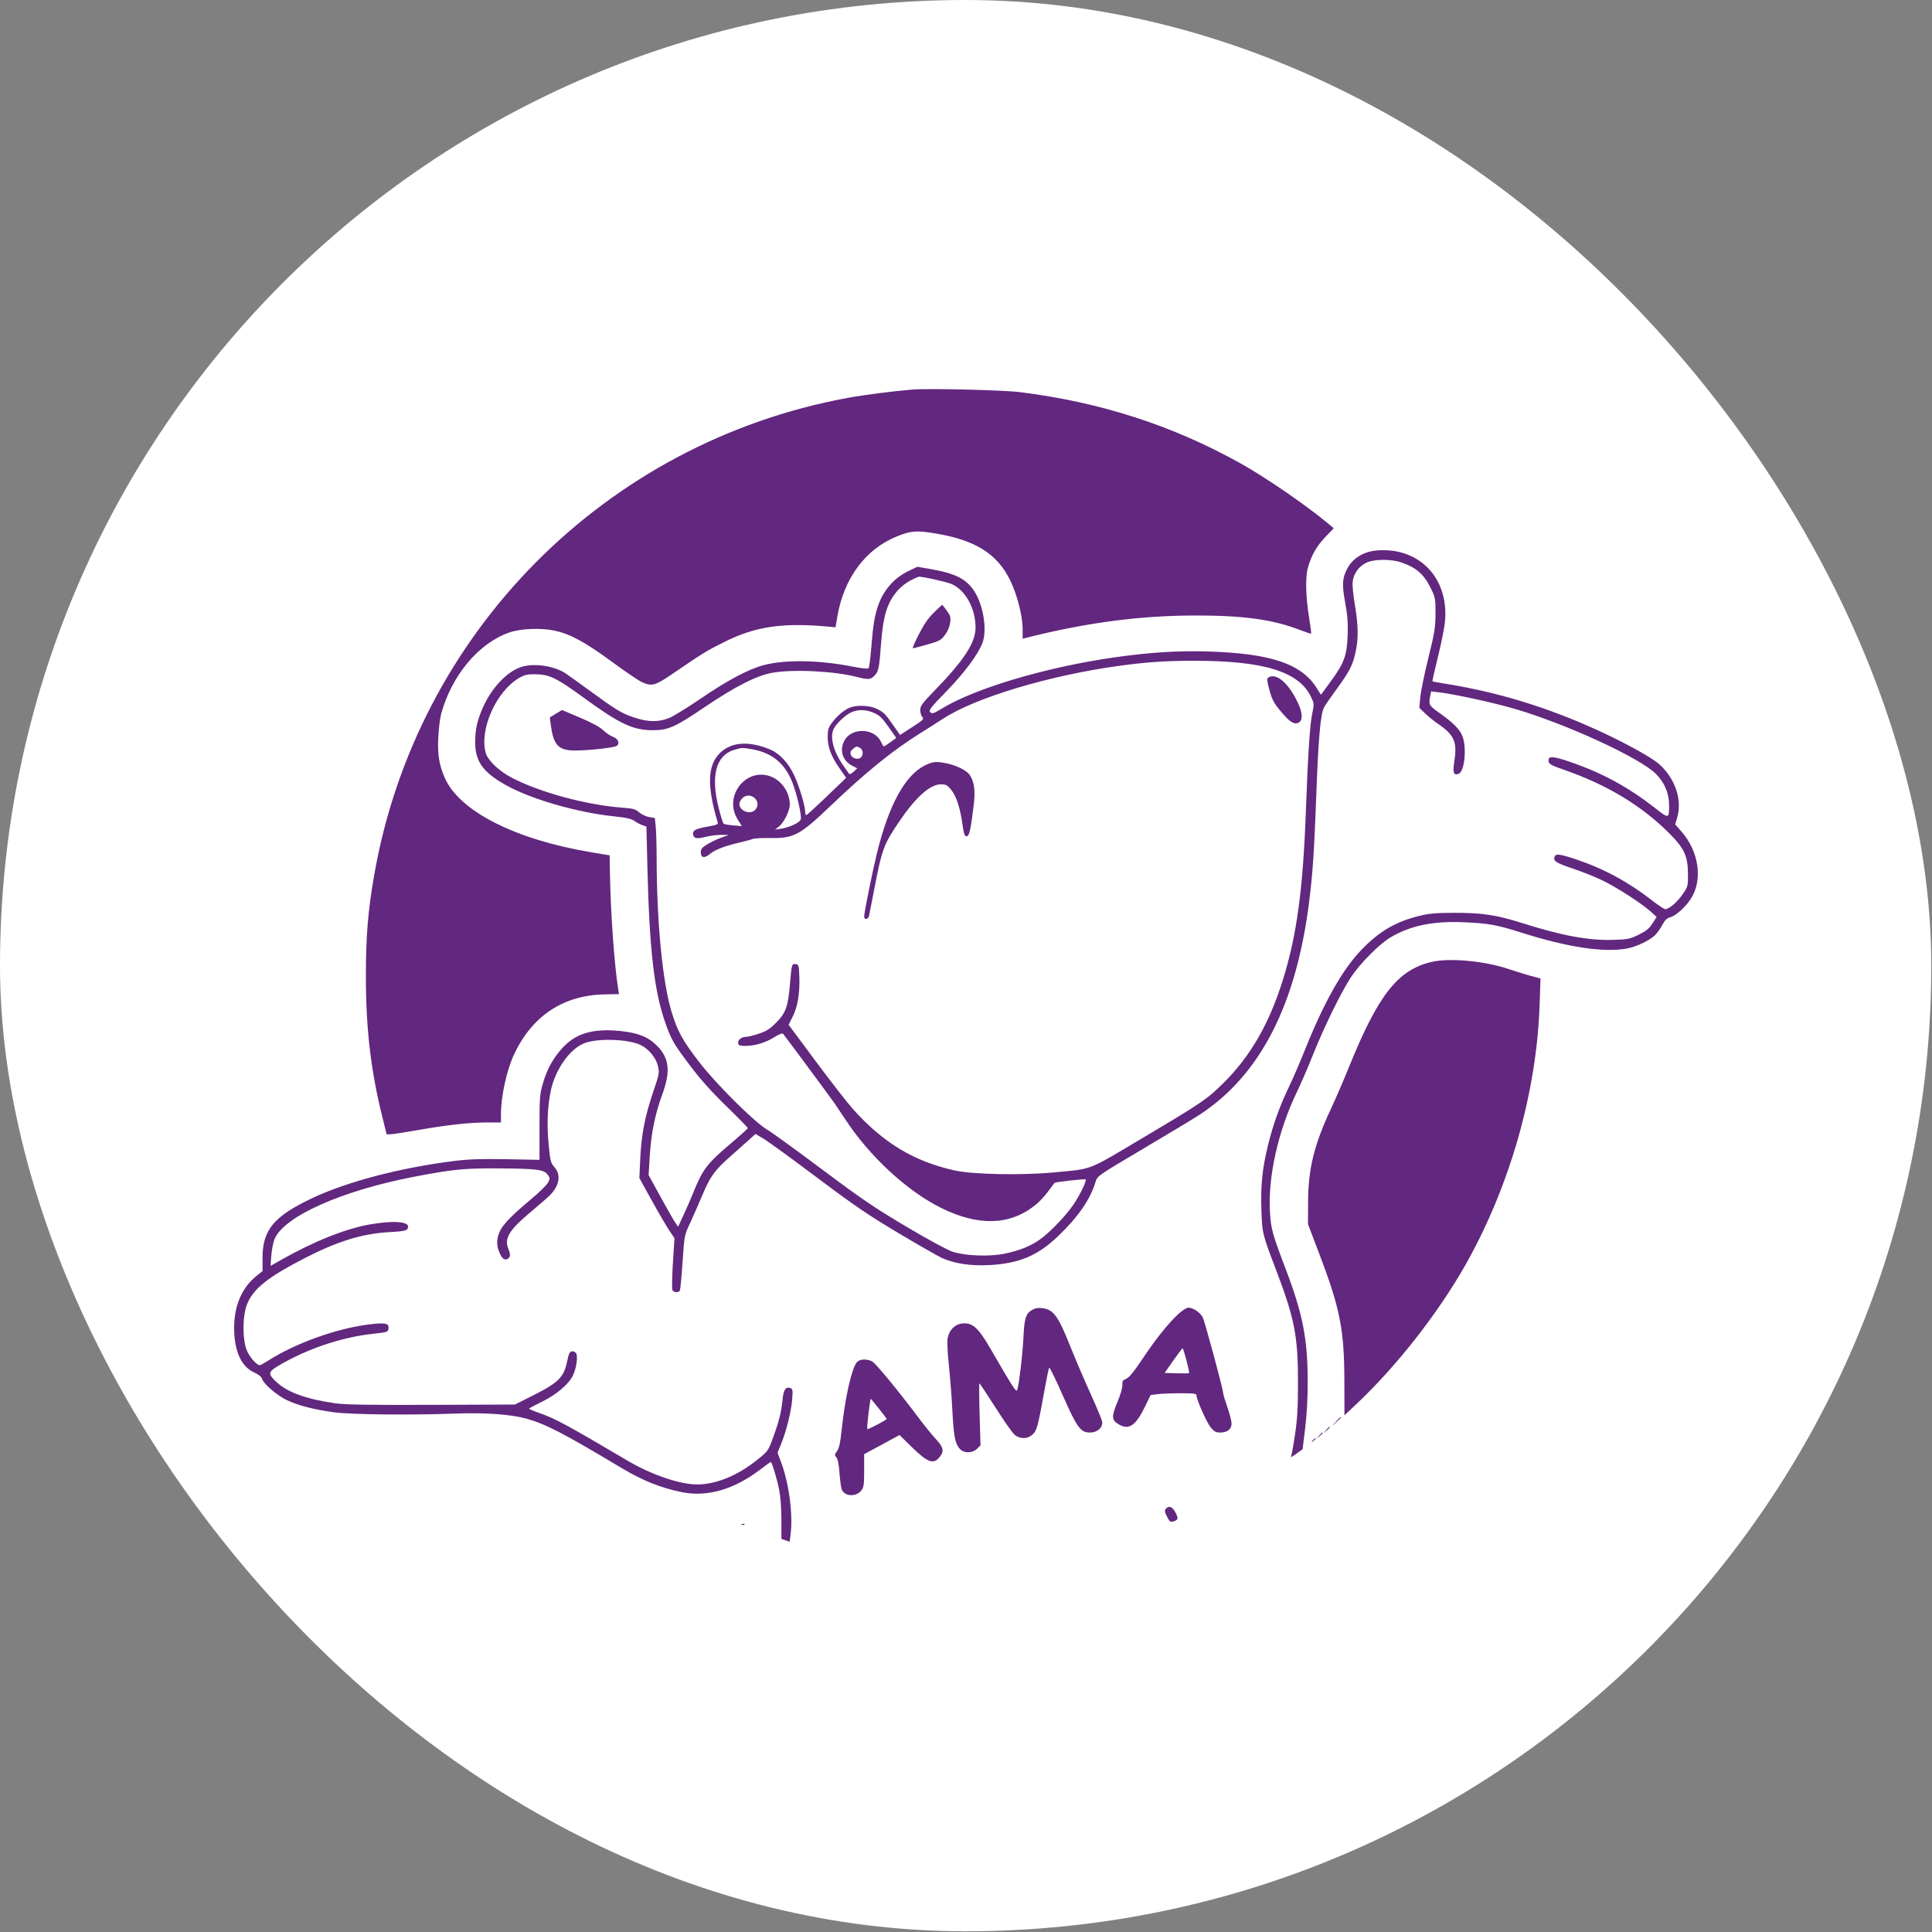
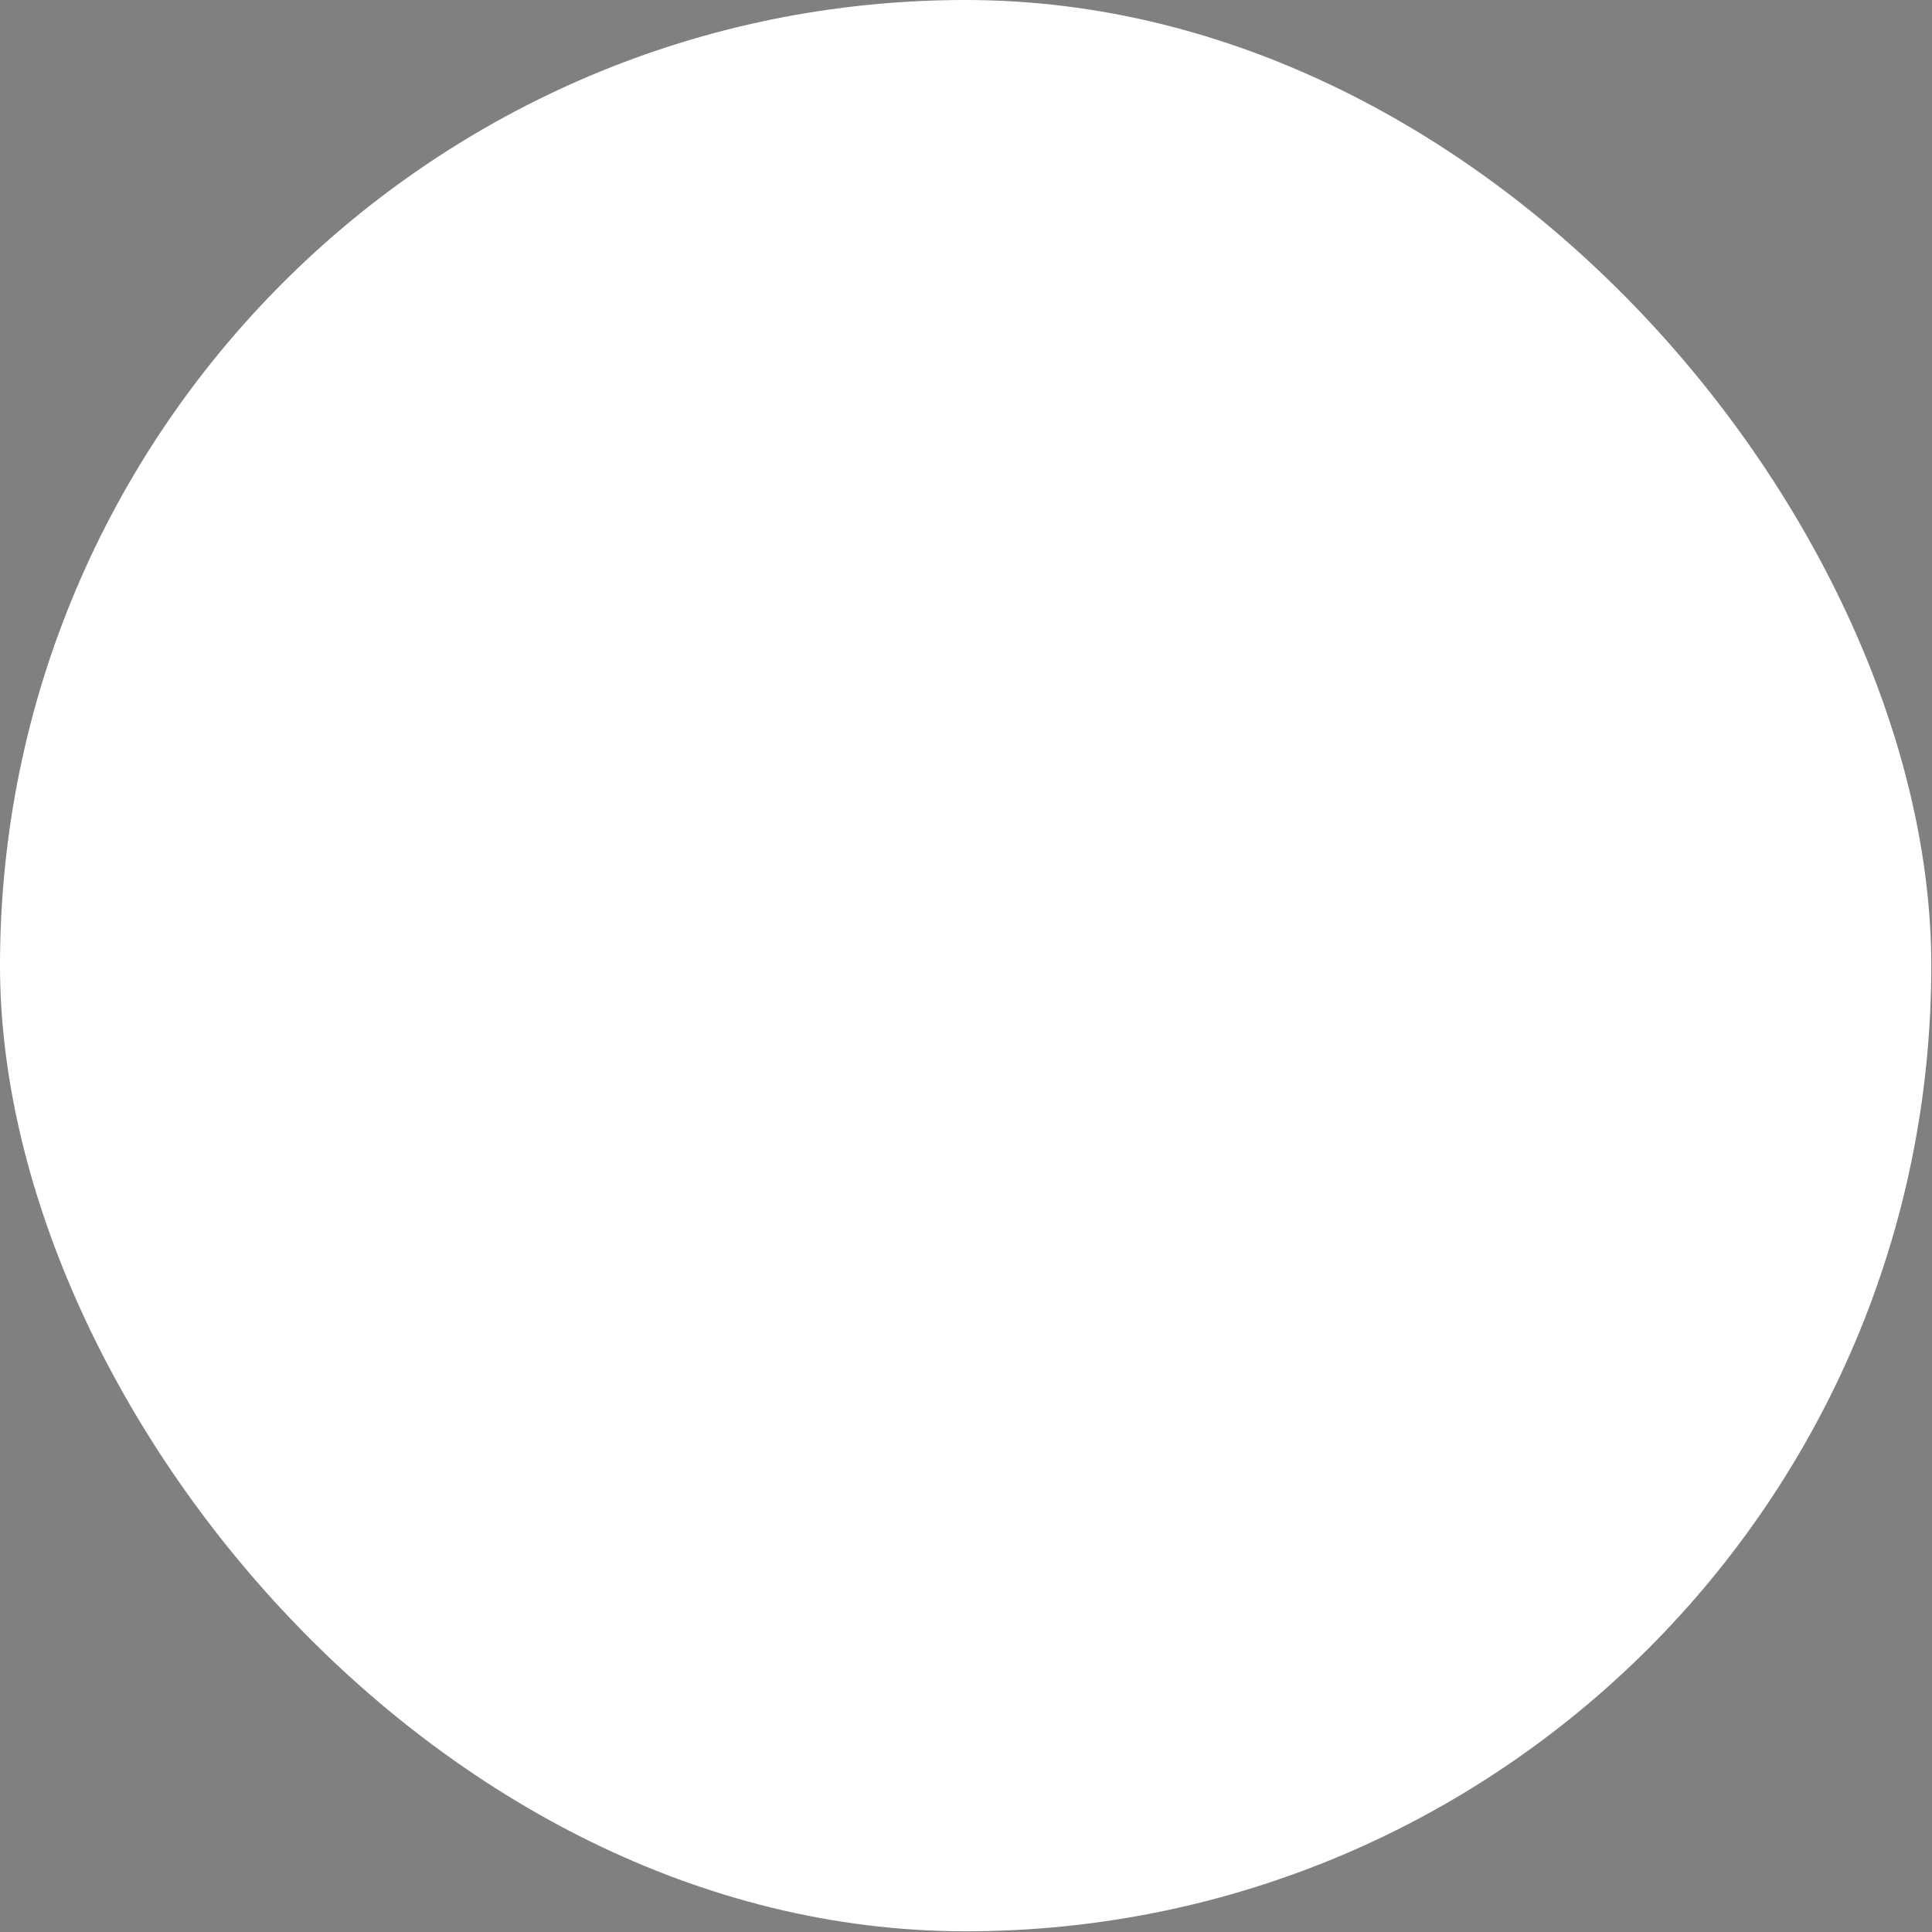
<svg xmlns="http://www.w3.org/2000/svg" width="1708" height="1708" viewBox="0 0 1708 1708" fill="none">
  <rect x="0" y="0" width="1708" height="1708" fill="#808080" stroke="none" />
  <rect width="1707.37" height="1707.37" rx="853.686" fill="white" />
-   <path fill-rule="evenodd" clip-rule="evenodd" d="M806.734 344.391C789.766 345.743 764.081 349.053 749.085 351.819C534.775 391.351 367.849 559.881 330.703 774.22C325.262 805.614 323.459 827.792 323.459 863.323C323.459 908.994 327.796 946.24 337.829 986.739L341.824 1002.86L345.543 1002.74C347.589 1002.67 359.026 1000.89 370.958 998.796C396.289 994.343 415.149 992.319 431.302 992.319H442.864V985.586C442.864 969.01 447.924 945.951 454.7 931.641C470.666 897.93 498.175 879.797 534.408 879.102L547.226 878.857L546.492 874.264C543.089 852.968 539.812 806.78 539.21 771.601L538.946 756.163L522.754 753.46C455.276 742.198 405.862 717.032 393.126 687.444C388.178 675.95 386.789 667.414 387.43 652.463C387.766 644.618 388.947 634.932 390.055 630.938C399.476 596.981 422.949 568.876 449.906 559.274C459.93 555.704 477.881 554.889 489.975 557.456C504.015 560.435 516.898 567.393 540.669 584.829C552.526 593.528 564.521 601.687 567.324 602.961C576.27 607.025 579.047 606.29 594.411 595.787C621.346 577.374 624.616 575.363 640.353 567.522C667.832 553.829 691.473 550.315 731.79 553.926L738.672 554.543L740.247 545.166C745.915 511.414 765.077 485.515 792.681 474.293C805.154 469.223 809.996 468.818 826.338 471.485C861.98 477.302 881.418 489.376 892.99 512.884C899.148 525.396 904.055 544.518 904.055 556.01V564.668L907.464 563.804C959.989 550.504 1007.84 544.188 1056.55 544.126C1099.21 544.072 1125.46 547.692 1149.16 556.897C1154.4 558.935 1158.89 560.411 1159.12 560.176C1159.35 559.942 1158.6 553.958 1157.44 546.88C1154.25 527.343 1153.84 510.212 1156.34 501.582C1159.56 490.513 1164.07 482.669 1171.91 474.498L1179.1 467.007L1174.54 463.182C1155.33 447.066 1119.3 422.272 1096.84 409.719C1036.82 376.179 972.843 355.516 901.575 346.657C886.711 344.811 821.141 343.243 806.734 344.391ZM1209.25 488.097C1201.23 490.601 1194.87 495.586 1191.36 502.123C1186.57 511.037 1186.21 516.304 1189.24 532.928C1191.33 544.352 1191.81 550.851 1191.4 561.918C1190.74 579.641 1188.27 586.299 1176.27 602.65L1167.76 614.233L1164.22 608.533C1150.74 586.867 1123.73 577.694 1068.32 575.962C1041.29 575.117 1016.41 576.687 984.639 581.24C924.8 589.816 862.264 608.397 832.632 626.408C825.217 630.916 824.077 631.274 822.427 629.625C820.778 627.974 822.373 625.909 836.7 611.146C852.762 594.593 864.525 578.803 868.537 568.405C872.902 557.095 869.329 534.724 861.203 522.48C853.964 511.572 844.51 506.869 821.959 502.954L810.996 501.051L803.286 504.743C790.482 510.874 781.048 521.616 776.273 535.503C773.139 544.616 771.735 553.301 770.21 573.019C769.501 582.195 768.426 590.196 767.823 590.8C767.185 591.438 761.337 590.825 753.875 589.338C724.808 583.543 694.807 582.979 675.707 587.866C662.129 591.34 643.537 601.161 619.585 617.513C608.021 625.405 595.469 633.135 591.69 634.691C582.355 638.533 572.947 638.441 560.86 634.388C549.347 630.526 545.104 627.974 521.418 610.66C511.284 603.252 501.403 596.182 499.461 594.949C489.091 588.369 471.039 586.007 460.244 589.817C447.934 594.163 435.079 607.732 427.335 624.555C422.055 636.026 420.042 644.843 420.077 656.341C420.131 673.156 427.025 682.771 447.073 693.989C469.939 706.782 510.761 718.483 544.331 721.867C553.736 722.816 558.101 723.834 560.703 725.687C562.655 727.078 565.876 728.782 567.861 729.474L571.47 730.733L572.315 765.708C574.098 839.55 578.286 876.113 588.174 904.184C593.519 919.354 595.368 922.557 610.012 942.014C619.178 954.191 628.856 965.015 642.099 977.9C652.529 988.049 661.062 996.777 661.062 997.297C661.062 997.816 654.657 1003.65 646.828 1010.26C625.049 1028.64 621.231 1033.62 612.828 1054.57C610.828 1059.56 607.012 1068.33 604.347 1074.05L599.503 1084.47L596.994 1080.88C595.613 1078.9 589.74 1068.63 583.943 1058.06L573.402 1038.83L574.418 1022.09C575.644 1001.87 579.078 984.989 585.554 967.357C592.89 947.389 591.697 935.697 581.225 924.917C573.417 916.88 564.467 913.171 548.917 911.53C524.388 908.943 508.969 913.446 496.98 926.702C488.723 935.83 483.557 945.327 479.817 958.253C477.199 967.297 476.958 970.55 476.958 996.75V1025.37L447.823 1024.82C425.8 1024.41 414.714 1024.76 402.405 1026.27C354.815 1032.11 307.201 1044.52 276.093 1059.2C242.156 1075.21 232.105 1087.27 232.105 1112V1123.68L227.002 1127.77C213.96 1138.22 207.098 1153.88 207.001 1173.41C206.898 1194.03 213.087 1208.04 224.621 1213.31C228.809 1215.22 231.201 1217.15 231.668 1218.99C232.736 1223.21 244.903 1233.66 253.555 1237.78C263.547 1242.54 277.609 1246.17 295.333 1248.55C310.748 1250.62 362.925 1251.16 403.192 1249.66C428.559 1248.72 451.876 1250.39 465.18 1254.1C482.452 1258.92 498.056 1267 548.864 1297.43C568.102 1308.95 583.779 1315.27 602.726 1319.14C625.053 1323.69 648.863 1316.86 671.942 1299.26C676.835 1295.53 681.085 1292.48 681.388 1292.48C682.437 1292.48 687.116 1308.08 688.96 1317.73C690.03 1323.32 690.816 1334.43 690.816 1343.95V1360.46L694.457 1361.73L698.1 1363L698.973 1356C701.147 1338.6 697.434 1310.98 690.41 1292.31L687.385 1284.27L690.416 1276.9C695.021 1265.71 699.393 1248.31 700.285 1237.63C700.993 1229.15 700.832 1227.94 698.882 1227.2C694.699 1225.59 692.722 1228.41 691.834 1237.26C690.689 1248.68 688.819 1256.2 683.54 1270.62C679.062 1282.85 679.045 1282.88 669.233 1290.73C651.936 1304.58 632.969 1312.33 616.391 1312.33C600.96 1312.33 575.912 1303.79 554.815 1291.33C500.761 1259.42 490.693 1253.99 476.028 1248.89C471.426 1247.29 467.682 1245.7 467.71 1245.35C467.738 1245.01 472.787 1242.29 478.931 1239.31C491.454 1233.23 502.389 1224.09 506.3 1216.41C509.553 1210.04 511.166 1198.85 509.217 1196.18C508.431 1195.11 506.733 1194.43 505.445 1194.68C503.66 1195.02 502.721 1197.01 501.504 1203.03C498.538 1217.69 493.935 1222.28 470.399 1234.07L455.164 1241.7L381.757 1241.97C326.176 1242.18 305.49 1241.85 296.573 1240.6C271.432 1237.08 254.389 1231 244.777 1222.12C236.482 1214.46 236.713 1212.9 247.05 1206.86C271.931 1192.32 301.837 1182.26 329.191 1179.22C342.878 1177.7 343.069 1177.63 343.452 1174.35C343.98 1169.81 340.636 1169.12 326.503 1170.84C297.892 1174.32 261.324 1187.4 237.351 1202.72C233.757 1205.02 230.312 1206.9 229.696 1206.9C227 1206.9 221.042 1200.23 218.375 1194.21C214.25 1184.92 214.217 1163.77 218.31 1153.31C223.783 1139.34 236.651 1129.05 269.995 1111.97C298.853 1097.19 320.36 1090.61 344.173 1089.27C355.982 1088.61 359.178 1088.03 360.218 1086.38C364.091 1080.21 350.167 1078.51 327.475 1082.37C305.915 1086.05 277.473 1097.38 248.342 1113.92L239.163 1119.13L239.857 1109.99C240.238 1104.96 241.498 1098.48 242.656 1095.59C250.705 1075.49 301.932 1052.6 366.619 1040.21C400.044 1033.8 410.871 1032.73 440.385 1032.92C474.487 1033.15 480.772 1033.93 484.074 1038.36C486.349 1041.41 486.374 1041.83 484.488 1045.48C483.386 1047.61 476.22 1054.58 468.563 1060.96C453.509 1073.52 445.385 1081.75 442.456 1087.42C439.175 1093.76 438.665 1099.86 440.922 1105.77C443.312 1112.03 445.467 1114.22 448.19 1113.18C451.2 1112.02 451.603 1109.36 449.522 1104.38C445.509 1094.77 449.765 1087.73 469.689 1071.02C477.41 1064.54 484.921 1058 486.38 1056.48C494.699 1047.81 496.097 1038.56 490.118 1031.74C486.804 1027.97 486.431 1026.49 485.014 1011.54C483.371 994.207 484.009 978.379 486.917 964.352C490.69 946.142 503.052 928.192 515.662 922.611C526.968 917.608 555.692 918.41 566.718 924.037C573.767 927.635 579.914 935.182 581.632 942.35C583.064 948.319 582.898 949.224 577.363 965.629C570.045 987.323 566.973 1003.26 566.006 1024.54L565.236 1041.45L576.171 1061.23C582.184 1072.11 589.168 1084.07 591.69 1087.83L596.276 1094.65L594.881 1116.74C594.114 1128.9 593.934 1139.64 594.482 1140.62C595.651 1142.71 599.803 1142.99 600.997 1141.06C601.453 1140.32 602.539 1129.02 603.411 1115.94C604.97 1092.54 605.068 1092.01 609.631 1082.24C612.181 1076.79 617.21 1065.35 620.807 1056.84C628.1 1039.58 631.832 1034.47 646.667 1021.47C652.113 1016.69 659.118 1010.46 662.232 1007.63L667.896 1002.47L674.908 1006.6C678.763 1008.87 699.958 1024.28 722.006 1040.84C755.394 1065.92 767.472 1074.15 794.288 1090.12C811.997 1100.67 829.292 1110.57 832.725 1112.13C843.598 1117.06 858.15 1119.27 874.272 1118.43C900.999 1117.05 917.253 1110.21 935.667 1092.6C953.172 1075.86 963.949 1060.19 968.561 1044.78C970.113 1039.59 970.347 1039.43 1010.54 1015.63C1032.78 1002.47 1055.15 988.98 1060.26 985.648C1114.11 950.568 1146.05 888.367 1157.47 796.344C1160.62 770.934 1161.83 752.435 1163.78 700.217C1165.59 651.464 1167.46 631.055 1170.65 625.086C1171.53 623.43 1176.69 615.998 1182.11 608.571C1193.23 593.339 1196.02 587.79 1198.55 575.843C1201.01 564.196 1200.79 552.352 1197.75 534.476C1196.17 525.181 1195.44 516.97 1195.9 513.658C1196.85 506.717 1201.71 500.293 1208.27 497.312C1215.23 494.151 1229.89 494.142 1239.04 497.292C1252.72 502.003 1259.35 508.095 1265.83 521.935C1268.84 528.354 1269.16 530.381 1269.08 542.692C1269.01 554.761 1268.28 559.272 1262.72 581.763C1259.26 595.748 1256.06 611.377 1255.6 616.493L1254.77 625.796L1260.11 630.891C1263.04 633.694 1267.97 637.683 1271.06 639.757C1285.38 649.366 1288.34 655.831 1285.84 672.041C1284.12 683.131 1284.85 685.608 1289.38 684.168C1294.66 682.491 1296.92 661.431 1292.94 651.011C1290.52 644.658 1284.98 639.086 1271.9 629.833C1263.33 623.77 1262.87 622.87 1264.39 615.269L1265.19 611.253L1272.37 612.065C1284.82 613.474 1319.29 620.961 1337.74 626.26C1383.28 639.342 1450.08 670.028 1464.01 684.257C1471.73 692.157 1475.58 701.366 1475.58 711.945C1475.58 723.964 1475.47 723.983 1462.78 714.068C1439.36 695.763 1416.52 683.364 1388.29 673.636C1373.35 668.485 1368.96 668.169 1368.96 672.241C1368.96 675.396 1370.52 676.31 1383.84 680.969C1421.15 694.019 1451.37 712.344 1475.71 736.685C1489.13 750.099 1492.19 756.819 1492.27 772.941C1492.31 783.406 1492.2 783.808 1487.44 790.725C1482.7 797.616 1475.46 803.786 1472.11 803.786C1471.2 803.786 1465.87 800.204 1460.26 795.825C1439.76 779.809 1417.67 767.879 1393.6 759.822C1378.91 754.904 1375.44 754.476 1374.31 757.441C1372.89 761.135 1375.64 762.911 1390.45 767.86C1398.51 770.557 1410.23 775.231 1416.48 778.247C1429.19 784.376 1451.09 798.492 1459.23 805.809L1464.57 810.608L1460.89 816.367C1458 820.898 1455.41 823.014 1448.76 826.29C1440.95 830.135 1439.23 830.488 1426.28 830.899C1404.41 831.593 1380.95 827.243 1344.79 815.786C1322.76 808.807 1310.05 806.929 1285.28 806.995C1269.26 807.038 1263.37 807.562 1254.65 809.722C1233.87 814.87 1219.44 823.288 1203.94 839.31C1186.82 857.003 1170.6 885.728 1153.26 929.061C1149.03 939.635 1142.82 953.971 1139.47 960.92C1131.52 977.372 1125.39 994.438 1121.03 1012.29C1115.89 1033.34 1114.41 1047.73 1115.15 1069.52C1115.88 1090.7 1115.76 1090.22 1128.94 1124.9C1144.49 1165.79 1147.56 1181.89 1147.5 1222.4C1147.47 1245.06 1146.91 1254.58 1144.8 1268.68C1143.34 1278.44 1141.76 1287.06 1141.28 1287.83C1140.8 1288.6 1142.93 1287.42 1146 1285.22L1151.58 1281.21L1153.87 1262.35C1155.38 1249.93 1156.14 1235.65 1156.09 1220.54C1155.98 1183.54 1151.64 1161.39 1136.89 1122.61C1124.83 1090.89 1123.63 1086.57 1122.72 1071.7C1120.81 1040.66 1129.98 999.615 1146.4 965.652C1150.03 958.147 1156.43 943.356 1160.63 932.782C1170.17 908.726 1185.71 876.959 1194.3 863.943C1202.33 851.782 1219.58 834.408 1229.3 828.688C1247.05 818.25 1266.64 814.194 1293.86 815.327C1315.67 816.235 1323.2 817.567 1344.17 824.234C1385.96 837.522 1417.93 842.357 1438.53 838.509C1446.88 836.95 1459.05 831.076 1463.45 826.482C1465.29 824.562 1468.11 820.512 1469.71 817.482C1471.8 813.52 1473.66 811.701 1476.32 811.011C1481.47 809.675 1490.03 802.03 1494.91 794.4C1505.56 777.741 1501.95 752.59 1486.38 734.997L1480.94 728.848L1482.6 723.327C1487.41 707.36 1481.19 688.495 1466.89 675.634C1460.2 669.614 1435.89 656.223 1411.74 645.253C1367.5 625.161 1324.26 611.952 1278.76 604.625C1272.14 603.561 1266.57 602.527 1266.37 602.328C1266.17 602.13 1268.24 592.899 1270.97 581.817C1273.7 570.735 1276.5 557.208 1277.18 551.757C1281.21 519.629 1264.24 493.639 1235.32 487.623C1226.67 485.823 1215.9 486.019 1209.25 488.097ZM805.131 513.028C801.596 514.791 796.518 518.716 793.846 521.753C784.372 532.521 780.799 543.872 778.889 569.275C777.272 590.767 776.734 593.401 773.169 597.25C769.831 600.852 767.568 601.047 757.942 598.56C737.486 593.275 701.403 591.458 682.791 594.775C668.779 597.273 649.902 606.879 622.426 625.496C596.742 642.898 590.522 645.629 576.758 645.556C559.5 645.465 547.638 639.867 516.38 617.067C491.644 599.025 485.622 596.135 472.619 596.068C466.039 596.035 463.51 596.645 458.836 599.394C438.688 611.244 423.716 644.805 429.353 665.487C431.163 672.129 441.016 681.579 452.285 687.482C477.015 700.437 518.421 711.671 550.103 714.021C559.802 714.74 561.766 715.287 565.123 718.201C567.247 720.044 571.21 721.908 573.933 722.343L578.882 723.136L579.679 730.774C580.118 734.974 580.488 747.121 580.5 757.765C580.566 814.97 585.685 868.12 593.653 894.331C598.908 911.619 603.152 919.41 617.556 938.215C632.91 958.258 667.356 992.493 678.762 999.043C682.324 1001.09 703.927 1016.75 726.769 1033.84C762.092 1060.27 773.26 1067.85 801.471 1084.57C821.062 1096.17 837.81 1105.23 842.383 1106.69C853.676 1110.29 874.629 1111.06 887.927 1108.37C900.446 1105.83 910.464 1101.9 918.525 1096.38C927.812 1090.01 942.951 1074.21 949.756 1063.78C955.536 1054.92 960.813 1043.72 959.713 1042.64C959.09 1042.03 932.773 1044.98 932.244 1045.72C924.803 1056.12 920.104 1061.52 914.857 1065.69C892.523 1083.46 864.52 1084.12 831.529 1067.64C801.693 1052.74 768.719 1022.22 747.456 989.823C743.655 984.032 739.366 977.621 737.925 975.574C732.76 968.243 693.219 914.844 692.197 913.822C691.623 913.248 688.485 914.47 685.226 916.539C677.324 921.552 668.259 924.437 659.921 924.592C654.096 924.701 653.01 924.364 652.598 922.321C652.024 919.478 655.42 916.658 659.413 916.658C660.973 916.658 666.027 915.427 670.644 913.924C677.386 911.729 680.399 909.836 685.949 904.311C694.605 895.695 696.735 889.835 698.37 870.145C699.853 852.285 699.971 851.879 703.519 852.383C706.15 852.756 706.334 853.432 706.679 863.943C707.15 878.285 705.113 890.194 700.687 898.972L697.169 905.951L721.201 938.282C734.42 956.064 749.174 975.02 753.989 980.404C780.688 1010.26 808.054 1026.8 843.926 1034.75C860.094 1038.33 903.426 1039.17 931.949 1036.46C966.602 1033.15 960.47 1035.54 1010.19 1006.01C1062.82 974.761 1067.37 971.66 1082.04 957.019C1105.6 933.505 1121.94 905.144 1133.95 866.902C1146.37 827.348 1151.91 786.869 1154.47 716.961C1156.32 666.518 1158 640.725 1160.1 630.766C1161.89 622.23 1161.87 621.992 1158.8 615.707C1148 593.62 1117.05 584.153 1055.66 584.162C1030.29 584.166 1013.72 585.291 988.978 588.692C927.574 597.131 862.238 616.76 833.896 635.282C829.185 638.36 820.127 644.122 813.766 648.084C789.176 663.402 765.673 682.446 733.801 712.879C707.103 738.371 701.643 741.26 680.898 740.87C673.739 740.736 666.765 741.111 665.401 741.704C664.037 742.297 658.737 743.736 653.623 744.902C641.014 747.777 632.004 751.266 627.587 754.983C622.808 759.007 619.53 758.439 619.53 753.588C619.53 750.598 620.542 749.312 625.109 746.488C628.177 744.591 633.756 741.936 637.507 740.588L644.325 738.137L637.457 738.092C633.679 738.067 627.334 738.896 623.356 739.933C615.503 741.978 612.711 741.111 612.711 736.625C612.711 733.813 615.916 732.44 626.982 730.512C633.583 729.361 634.995 728.714 634.501 727.06C624.77 694.465 625.43 676.325 636.737 665.453C646.791 655.787 662.454 654.83 681.134 662.741C689.271 666.188 697.011 674.534 702.082 685.332C706.552 694.855 711.892 712.688 711.892 718.099C711.892 719.519 712.31 720.654 712.822 720.619C713.334 720.584 721.473 713.147 730.91 704.093L748.067 687.63L742.23 679.276C734.763 668.589 731.728 660.532 731.728 651.395C731.728 645.401 732.337 643.312 735.263 639.271C739.64 633.225 745.963 627.809 751.215 625.607C757.054 623.16 768.606 623.541 774.5 626.375C781.26 629.627 782.354 630.685 789.485 640.876L795.697 649.756L806.461 642.808C816.209 636.517 817.051 635.67 815.389 633.832C814.379 632.716 813.552 629.941 813.552 627.667C813.552 624.099 815.302 621.732 826.317 610.401C852.497 583.468 862.514 567.989 862.446 554.582C862.359 537.681 853.4 521.554 841.173 516.291C836.596 514.322 816.595 509.852 812.246 509.827C811.869 509.824 808.666 511.266 805.131 513.028ZM825.815 541.343C820.801 546.171 817.066 551.536 812.433 560.561C808.897 567.447 806.447 573.101 806.989 573.124C807.531 573.148 813.287 571.653 819.781 569.801C830.521 566.741 831.931 565.981 835.383 561.387C837.735 558.257 839.473 554.163 839.954 550.623C840.642 545.565 840.298 544.322 836.953 539.77C834.874 536.943 833.082 534.634 832.971 534.637C832.86 534.641 829.64 537.659 825.815 541.343ZM1121.22 598.977C1119.86 599.836 1120.05 601.841 1122.25 610.007C1124.46 618.206 1126.11 621.397 1131.46 627.891C1139.86 638.085 1143.85 640.785 1147.82 638.976C1151.97 637.085 1151.73 630.293 1147.2 620.834C1138.93 603.592 1128.19 594.555 1121.22 598.977ZM491.433 630.985L486.072 634.218L486.883 640.55C489.024 657.284 492.991 662.436 504.47 663.387C513.671 664.151 542.62 661.285 545.267 659.348C548.275 657.148 546.407 652.93 541.697 651.287C539.515 650.526 535.762 647.981 533.356 645.631C530.477 642.818 523.497 639.018 512.923 634.507C504.09 630.74 496.847 627.679 496.829 627.705C496.81 627.731 494.381 629.208 491.433 630.985ZM752.804 629.628C747.75 631.813 739.731 639.215 737.206 644.029C733.399 651.282 736.618 664.051 745.424 676.62C747.778 679.982 750.094 683.303 750.569 684C751.098 684.776 752.679 684.097 754.644 682.25L757.855 679.232L753.418 676.954C745.078 672.673 742.105 663.92 746.117 655.461C752.062 642.93 772.935 643.184 778.839 655.859C779.862 658.055 781.007 659.863 781.384 659.878C781.761 659.893 784.38 658.206 787.203 656.128L792.335 652.353L785.462 642.584C779.809 634.548 777.527 632.358 772.596 630.236C765.576 627.215 758.865 627.009 752.804 629.628ZM754.024 662.153C751.992 663.799 751.48 665.126 752.11 667.112C753.143 670.369 758.298 671.958 760.879 669.815C763.486 667.65 763.169 662.712 760.325 661.189C757.221 659.528 757.274 659.52 754.024 662.153ZM648.842 662.998C632.743 668.022 628.097 686.197 635.54 715.028C637.291 721.809 639.147 727.74 639.665 728.208C640.182 728.674 644.034 729.348 648.223 729.701L655.84 730.346L652.045 724.24C639.41 703.903 659.509 678.098 681.454 686.482C691.197 690.205 698.251 700.671 698.236 711.38C698.229 716.608 693.04 727.158 688.802 730.564L685.237 733.428L690.816 732.584C697.667 731.547 706.871 727.25 707.882 724.616C709 721.7 704.797 702.887 700.584 691.96C694.103 675.144 682.853 665.704 665.483 662.501C656.521 660.849 655.639 660.877 648.842 662.998ZM817.522 676.758C800.007 685.49 785.597 711.96 775.238 754.436C771.136 771.25 763.962 806.765 763.962 810.251C763.962 813.454 767.516 812.982 768.275 809.678C768.628 808.142 770.353 799.352 772.107 790.142C779.624 750.675 780.903 747.088 794.797 726.508C809.402 704.875 822.217 693.395 831.759 693.395C836.221 693.395 837.452 694.031 840.774 698.046C845.35 703.579 848.855 714.212 850.882 728.708C852.094 737.383 852.751 739.288 854.525 739.288C856.907 739.288 858.114 734.016 860.812 711.828C862.372 699.006 861.366 691.312 857.325 685.14C854.807 681.296 845.93 676.764 837.357 674.943C827.761 672.907 824.681 673.188 817.522 676.758ZM656.103 705.798C654.739 707.163 653.623 709.395 653.623 710.76C653.623 717.004 663.45 720.619 667.688 715.933C674.386 708.53 663.175 698.723 656.103 705.798ZM1266.06 850.293C1235.83 857.176 1218.46 879.243 1192.32 943.945C1187.77 955.202 1180.78 971.388 1176.78 979.916C1161.8 1011.88 1156.53 1033.23 1156.42 1062.4L1156.35 1082.24L1166.57 1109.11C1184.7 1156.76 1188.39 1175.54 1188.5 1220.69L1188.58 1251.23L1199.12 1241.3C1234.84 1207.64 1271.45 1160.88 1295.7 1117.95C1334.89 1048.54 1358.52 965.501 1361.12 888.053L1361.89 865.031L1353.34 862.734C1348.64 861.47 1340.05 858.821 1334.25 856.847C1313.07 849.632 1282.06 846.651 1266.06 850.293ZM912.014 1158.31C906.788 1161.6 905.613 1165.49 904.778 1182.27C903.968 1198.54 900.6 1226.46 899.128 1229.11C898.206 1230.77 894.481 1224.95 875.816 1192.64C864.712 1173.42 859.53 1168.85 850.233 1170.1C843.841 1170.95 838.944 1176.13 837.731 1183.31C837.239 1186.22 837.72 1196.49 838.826 1206.69C839.911 1216.7 841.323 1234.93 841.964 1247.21C843.168 1270.3 844.347 1276.25 848.654 1281.01C852.223 1284.96 859.735 1284.84 863.797 1280.78L866.817 1277.76L866.023 1250.39C865.585 1235.34 865.516 1223.02 865.868 1223.02C866.22 1223.02 872.584 1232.58 880.011 1244.26C887.438 1255.94 895.093 1266.82 897.02 1268.45C901.095 1271.88 907.159 1272.31 911.224 1269.46C916.593 1265.7 917.222 1263.54 924.036 1225.5C925.563 1216.98 927.152 1209.59 927.566 1209.09C927.98 1208.59 933.301 1219.47 939.392 1233.27C952.091 1262.06 955.271 1266.44 963.495 1266.44C970.319 1266.44 975.346 1261.81 974.286 1256.51C973.894 1254.55 969.186 1243.28 963.821 1231.47C958.458 1219.66 950.587 1201.26 946.331 1190.58C935.35 1163.01 931.229 1157.47 920.954 1156.43C917.334 1156.06 914.713 1156.61 912.014 1158.31ZM1041.45 1161.94C1032.42 1170.37 1021.71 1183.83 1009.72 1201.78C1002.39 1212.77 998.227 1217.84 995.651 1218.92C992.57 1220.22 992.029 1221.1 992.218 1224.53C992.347 1226.88 990.485 1233.27 987.825 1239.62C982.548 1252.21 982.69 1255.36 988.702 1259.03C997.907 1264.64 1004.02 1260.57 1012.4 1243.23L1017.22 1233.25L1023.56 1232.49C1027.04 1232.07 1036.17 1231.72 1043.84 1231.72C1055.38 1231.71 1057.79 1232.03 1057.79 1233.56C1057.79 1237.36 1066.67 1257.44 1070.31 1261.85C1073.42 1265.63 1074.89 1266.44 1078.67 1266.44C1085.08 1266.44 1088.78 1263.55 1088.78 1258.55C1088.78 1256.34 1087.12 1249.82 1085.08 1244.05C1083.05 1238.28 1081.38 1232.71 1081.37 1231.66C1081.32 1228.17 1065.12 1168.12 1063.23 1164.48C1061.08 1160.32 1054.7 1156.06 1050.6 1156.05C1048.92 1156.05 1045.19 1158.45 1041.45 1161.94ZM1037.19 1202.89L1029.62 1213.72L1040.14 1214.08C1045.92 1214.28 1050.9 1214.2 1051.19 1213.91C1051.9 1213.2 1046.33 1192.01 1045.45 1192.04C1045.07 1192.05 1041.36 1196.94 1037.19 1202.89ZM757.177 1204.73C752.513 1211.35 746.953 1236.64 744.021 1264.58C742.849 1275.74 741.84 1280.31 739.979 1282.85C737.727 1285.92 737.675 1286.44 739.411 1288.43C740.674 1289.88 741.605 1294.53 742.153 1302.14C742.61 1308.48 743.508 1315.05 744.152 1316.74C746.547 1323.04 756.804 1323.58 761.468 1317.65C763.642 1314.88 763.962 1312.63 763.962 1300.03V1285.59L779.609 1277.12L795.256 1268.65L805.334 1278.58C820.122 1293.15 825.274 1295.03 830.877 1287.9C834.823 1282.88 834.051 1279.4 827.4 1272.25C824.106 1268.71 817.862 1261.07 813.521 1255.27C794.775 1230.22 773.834 1204.8 770.823 1203.42C765.452 1200.98 759.416 1201.55 757.177 1204.73ZM767.788 1249.77C766.908 1256.98 766.42 1263.11 766.706 1263.39C767.348 1264.04 783.798 1255.38 783.798 1254.4C783.798 1253.66 770.307 1236.67 769.721 1236.67C769.538 1236.67 768.668 1242.56 767.788 1249.77ZM1181.06 1256.82L1177.42 1260.85L1181.45 1257.21C1183.67 1255.21 1185.48 1253.39 1185.48 1253.18C1185.48 1252.22 1184.46 1253.07 1181.06 1256.82ZM1172.35 1264.27L1169.98 1267.06L1172.77 1264.69C1175.39 1262.47 1176.13 1261.47 1175.13 1261.47C1174.9 1261.47 1173.64 1262.73 1172.35 1264.27ZM1166.15 1269.23L1163.78 1272.02L1166.57 1269.66C1169.19 1267.43 1169.93 1266.44 1168.94 1266.44C1168.7 1266.44 1167.45 1267.69 1166.15 1269.23ZM1160.53 1273.57C1158.99 1275.54 1159.03 1275.58 1160.99 1274.04C1163.06 1272.42 1163.72 1271.4 1162.7 1271.4C1162.44 1271.4 1161.46 1272.38 1160.53 1273.57ZM1030.59 1333.94C1029.44 1335.33 1029.68 1336.81 1031.74 1340.83C1033.93 1345.13 1034.78 1345.82 1037.08 1345.12C1041.65 1343.74 1041.97 1342.6 1039.26 1337.28C1036.54 1331.94 1033.29 1330.69 1030.59 1333.94ZM655.871 1347.91C656.765 1348.26 657.835 1348.22 658.246 1347.81C658.658 1347.4 657.927 1347.1 656.62 1347.16C655.176 1347.22 654.882 1347.51 655.871 1347.91Z" fill="#62277F" />
</svg>